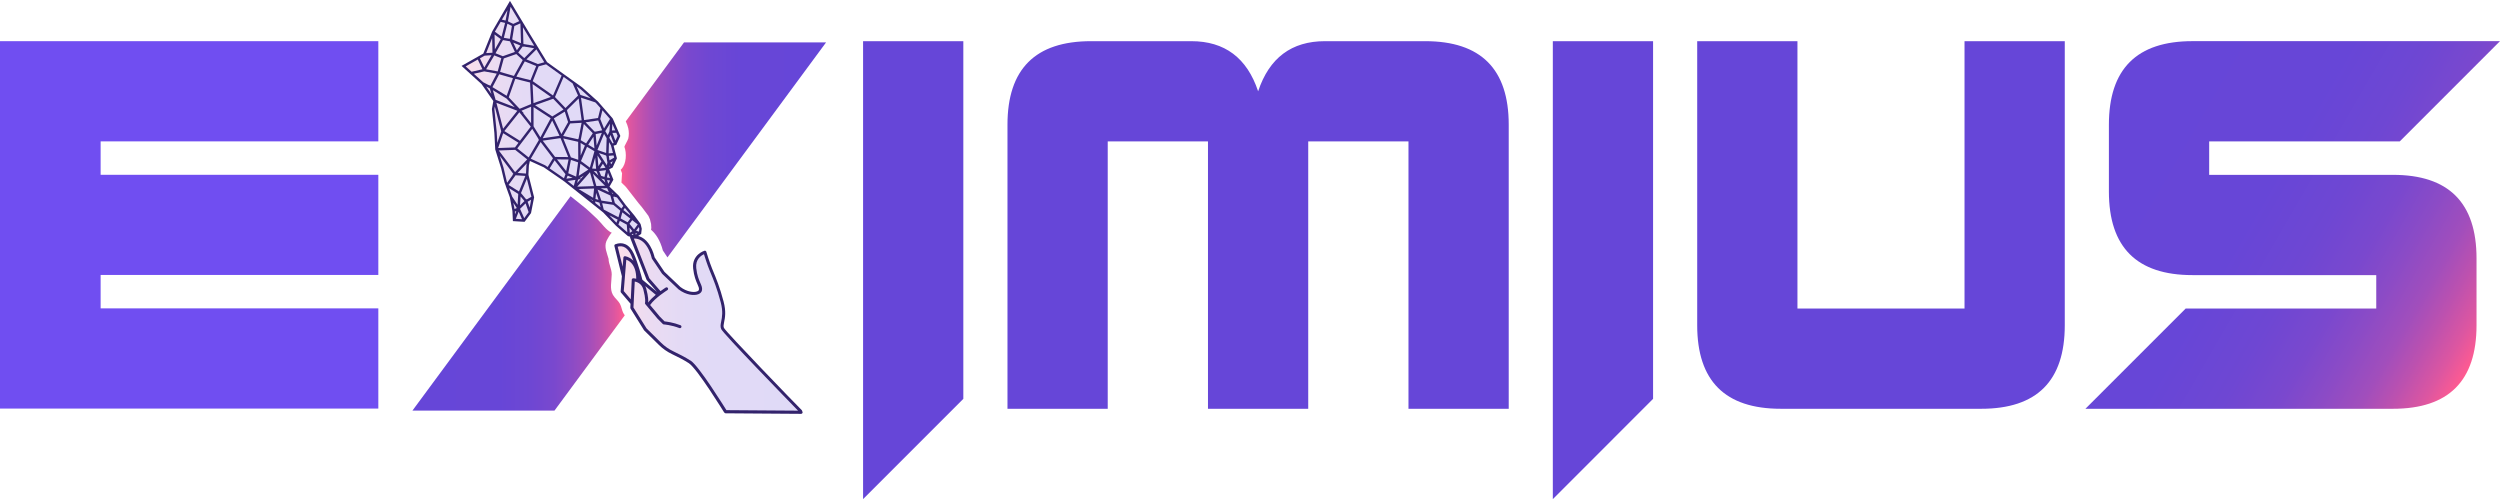
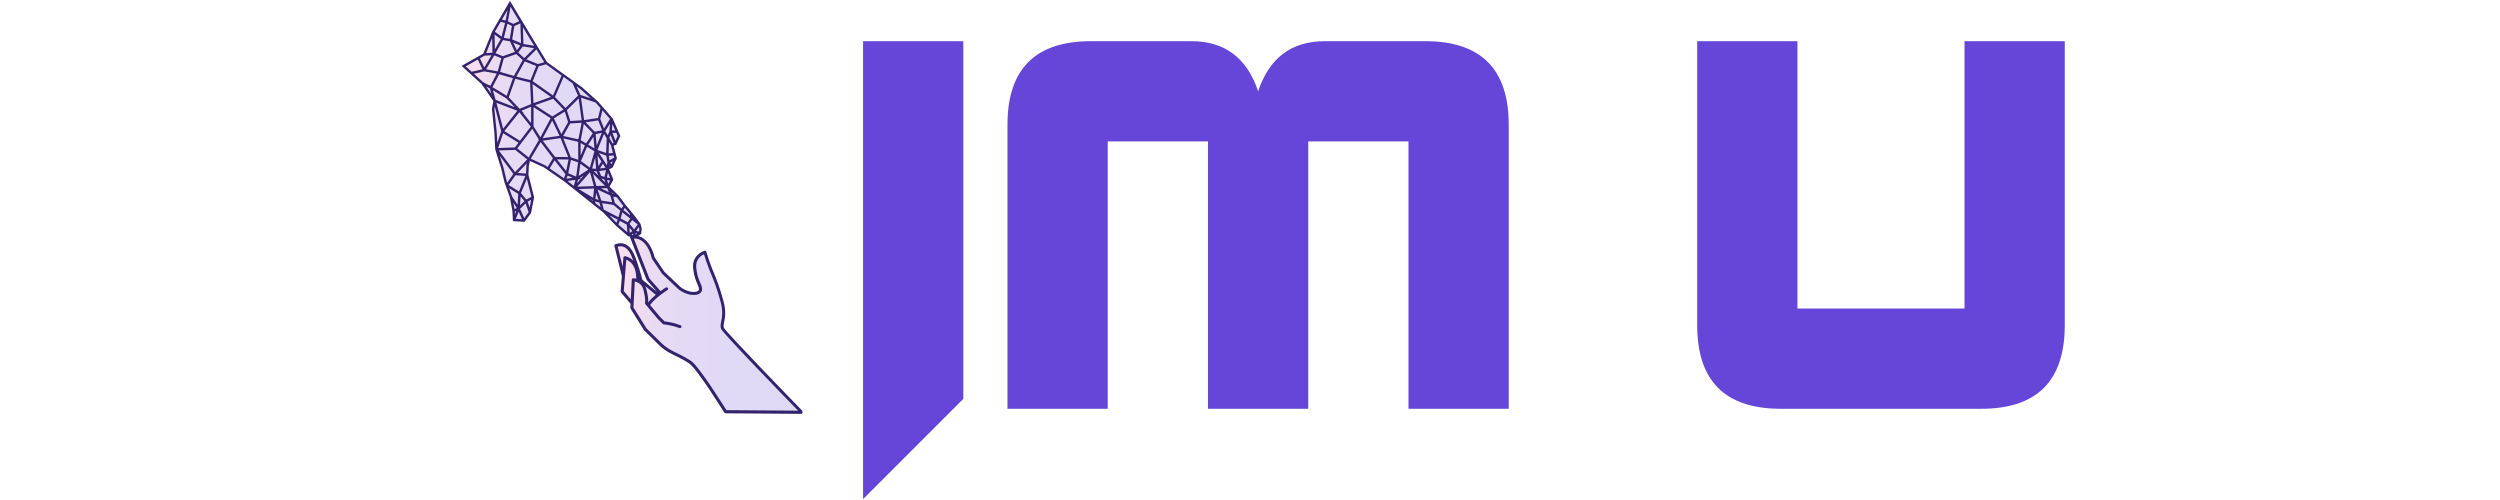
<svg xmlns="http://www.w3.org/2000/svg" xmlns:xlink="http://www.w3.org/1999/xlink" id="Layer_1" version="1.1" viewBox="0 0 1000 200">
  <defs>
    <style>
      .st0 {
        fill: url(#linear-gradient2);
      }

      .st1 {
        fill: #704ef1;
      }

      .st2 {
        fill: url(#linear-gradient1);
      }

      .st3 {
        fill: #33236c;
      }

      .st4 {
        fill: #6646d8;
      }

      .st5 {
        fill: url(#linear-gradient3);
        fill-rule: evenodd;
      }

      .st5, .st6 {
        opacity: .2;
      }

      .st6 {
        fill: url(#linear-gradient4);
      }

      .st7 {
        fill: url(#linear-gradient);
      }
    </style>
    <linearGradient id="linear-gradient" x1="839.28" y1="45.07" x2="994.88" y2="134.91" gradientUnits="userSpaceOnUse">
      <stop offset="0" stop-color="#6646d8" />
      <stop offset=".41" stop-color="#6746d7" />
      <stop offset=".56" stop-color="#6e47d3" />
      <stop offset=".67" stop-color="#7a48ce" />
      <stop offset=".75" stop-color="#8b4bc6" />
      <stop offset=".83" stop-color="#a14ebc" />
      <stop offset=".89" stop-color="#bc51af" />
      <stop offset=".95" stop-color="#dc56a1" />
      <stop offset="1" stop-color="#ff5b91" />
    </linearGradient>
    <linearGradient id="linear-gradient1" x1="248.26" y1="59.98" x2="330.42" y2="59.98" gradientUnits="userSpaceOnUse">
      <stop offset="0" stop-color="#ff5b91" />
      <stop offset=".05" stop-color="#dc56a1" />
      <stop offset=".11" stop-color="#bc51af" />
      <stop offset=".17" stop-color="#a14ebc" />
      <stop offset=".25" stop-color="#8b4bc6" />
      <stop offset=".33" stop-color="#7a48ce" />
      <stop offset=".44" stop-color="#6e47d3" />
      <stop offset=".59" stop-color="#6746d7" />
      <stop offset="1" stop-color="#6646d8" />
    </linearGradient>
    <linearGradient id="linear-gradient2" x1="164.96" y1="121.36" x2="249.89" y2="121.36" gradientUnits="userSpaceOnUse">
      <stop offset="0" stop-color="#6646d8" />
      <stop offset=".41" stop-color="#6746d7" />
      <stop offset=".56" stop-color="#6e47d3" />
      <stop offset=".67" stop-color="#7a48ce" />
      <stop offset=".75" stop-color="#8b4bc6" />
      <stop offset=".83" stop-color="#a14ebc" />
      <stop offset=".89" stop-color="#bc51af" />
      <stop offset=".95" stop-color="#dc56a1" />
      <stop offset="1" stop-color="#ff5b91" />
    </linearGradient>
    <linearGradient id="linear-gradient3" x1="185.43" y1="48.04" x2="256.21" y2="48.04" xlink:href="#linear-gradient1" />
    <linearGradient id="linear-gradient4" x1="246.29" y1="129.81" x2="320.7" y2="129.81" xlink:href="#linear-gradient1" />
  </defs>
-   <polygon class="st1" points="40.25 56.55 40.25 69.92 151.33 69.92 151.33 109.98 40.25 109.98 40.25 123.35 151.33 123.35 151.33 163.43 40.25 163.43 40.25 163.43 0 163.43 0 16.47 151.33 16.47 151.33 56.55 40.25 56.55" />
  <polygon class="st4" points="385.33 16.47 385.33 159.54 345.23 199.65 345.23 16.47 385.33 16.47" />
  <path class="st4" d="M529.97,16.47h40.1c22.28,0,33.42,11.14,33.42,33.42v113.62h-40.1V56.57h-40.1v106.94h-40.1V56.57h-40.1v106.94h-40.1V49.89c0-22.28,11.14-33.42,33.42-33.42h40.1c13.37,0,22.28,6.68,26.74,20.05,4.45-13.37,13.37-20.05,26.73-20.05Z" />
-   <polygon class="st4" points="661.23 16.47 661.23 159.54 621.13 199.65 621.13 16.47 661.23 16.47" />
  <path class="st4" d="M792.5,163.51h-80.2c-22.28,0-33.42-11.14-33.42-33.42V16.47h40.1v106.94h66.83V16.47h40.1v113.62c0,22.28-11.14,33.42-33.42,33.42Z" />
-   <path class="st7" d="M959.9,56.57h-76.23v13.37h73.52c22.28,0,33.42,11.14,33.42,33.42v26.73c0,22.28-11.14,33.42-33.42,33.42h-123.02l40.1-40.1h76.23v-13.37h-73.52c-22.28,0-33.42-11.14-33.42-33.42v-26.74c0-22.28,11.14-33.42,33.42-33.42h123.02l-40.1,40.1Z" />
  <g>
-     <path class="st2" d="M251.31,51.36c.3,1.34.3,2.75-.01,4.09-.11.48-1.61,3.12-1.55,3.28.95,2.42.86,6.79-1.18,8.88-.02.02-.3.31-.3.31l.55,1.37-.24,3.75,1.52,1.46.42.47,4.86,6.25,1.39,1.66,2.59,3.46.62,1.4.45,1.84.09,1.56-.1.78c1.87,1.58,3.63,4.14,4.72,8.27l1.84,2.77,63.44-85.99h-56.82l-23.29,31.57c.41.91.78,1.83,1,2.81Z" />
-     <path class="st0" d="M249.34,125.26c-.62-1.19-.73-2.58-1.38-3.76-.73-1.32-2.04-2.24-2.79-3.55-1.37-2.41-.51-5.4-.48-8.17.02-2.19-1.26-4.19-1.26-6.24-.62-2.31-1.84-4.7-.87-7.08.17-.43,1.82-3.48,2.21-3.3-2.34-1.07-4.06-3.81-5.88-5.57-2.14-2.05-4.3-4.09-6.65-5.89-1.35-1.04-2.68-2.13-4.01-3.21l-63.26,85.75h56.82l28.11-38.11c-.19-.29-.39-.57-.54-.87Z" />
-   </g>
+     </g>
  <g>
    <polygon class="st5" points="256.21 91.54 255.76 89.69 255.76 89.69 253.3 86.41 251.96 84.81 247.1 78.56 243.16 74.77 243.16 74.77 244.8 71.83 243.05 67.49 244.64 66.69 244.64 66.69 244.64 66.69 246.24 63.28 245.37 59.95 244.82 57.93 246.13 57.54 246.13 57.54 246.13 57.54 247.6 54.37 244.6 47.52 238.88 41 232.55 35.29 218.48 25.19 211.47 13.77 204 1.33 204 1.33 197.31 12.82 193.72 21.78 185.43 26.45 193.01 33.32 197.84 40.31 197.25 43.63 198.23 53.14 198.23 53.14 198.23 53.14 198.57 59.74 200.93 67.24 202.24 72.75 204.42 78.85 205.44 84.34 205.62 87.99 209.59 88.23 212.01 84.95 212.01 84.95 212.01 84.95 213.13 78.94 213.13 78.92 210.86 69.96 210.86 69.94 211.06 66.09 211.6 63.7 217.81 66.53 225.83 72.07 235.39 79.67 241.61 84.61 246.77 89.98 251.47 94.04 253.88 94.75 255.99 93.28 255.99 93.28 255.99 93.28 256.21 91.54" />
    <path class="st3" d="M244.51,46.72l-5.31-6.09-6.38-5.72-13.99-10.05-6.94-11.34-7.9-13.16-6.83,11.75-.17.3-.17.33-3.5,8.7-8.7,4.92,7.99,7.25,4.72,6.81-.57,3.2.98,9.55.35,6.59,2.37,7.59,1.33,5.57.41,1.13.09.22.04.19,1.61,4.48,1.02,5.42.2,4.09,4.68.28,2.57-3.5,1.22-6.2.02-.11-2.26-8.94v-.24s0-.26,0-.26l.17-3.29.39-1.81,5.59,2.55,7.7,5.31.24.2.22.13,3.52,2.81.24.19.37.29,11.42,9.1,5.2,5.4,4.55,3.94.23.16.38.1,2.37.74,2.48-1.74.24-2.05-.41-1.7-.1-.23-.18-.32-2.33-3.16-3.39-4.07-2.85-3.83-3.66-3.52,1.57-2.81-1.68-4.16,1.35-.67,1.74-3.72-1.33-5.07,1.07-.3,1.63-3.57-3.02-6.94M249.95,83.17l1.94,2.33.15.63-2.7-2.11.61-.85ZM246.8,78.99l2.52,3.39-.74,1.02-2.63-2.2-.65-2.48.24.11-.11-.24,1.37.39ZM245.36,77.58l-.46-.13-.26-.57.72.7ZM243.3,73.51l-.46-1.5,1.2.2-.74,1.31ZM237.18,69.48l4.83,4.83-3.46.09-1.37-4.92ZM239.4,79.93l-1.22-.35.26-2.44.96,2.79ZM231.48,70.35l.67-4.87,3.2,2.35-3.87,2.52ZM233.5,70.22l-1.11,1.24-.5-.22,1.61-1.02ZM213.42,50.49v-7.64l6.85,4.46-4.11,7.62-2.63-4.22.02-.04-.13-.17ZM207.74,44.89l4.57,5.77-4.33,5.66-6.24-3.89,6.01-7.53ZM201.24,51.49l-2.68-10.38,8.38,3.2-5.7,7.18ZM209.22,45.2l.35.13-.98-1.04,3.85-1.61v6.59l-3.22-4.07ZM207.85,43.52l-4.35-4.61,2.61-7.38,5.92,1.48.41,8.62-4.59,1.89ZM198.36,21l2.83-4.96,2.79.48,1.98,4.26-4.83,1.7-2.92-1.18.17-.3h-.02ZM201.54,15.11l1.41-5.61,1.81.87-.85,5.16-2.37-.41ZM205.28,17.04l2.85,1.17-1.39,1.91-1.46-3.09ZM201.52,23.37l5-1.74,2.57,2.39-3.52,6.35-5.53-1.61,1.48-5.4ZM212.2,32.06l-5.66-1.41,3.37-6.09,4.57,1.85-2.28,5.66ZM226.87,43.94l4.59-4.55,1.2,8.73-4.53.28-1.37-4.26.2-.11-.09-.09ZM243.73,52.66l-.63,1.44-1-1.63,1.89-3.02-.2,2.76v.21s-.07.25-.07.25ZM243.6,56.84l.76,1.26.83,3.11-1.74.13.15-4.5ZM241.79,70.77l-1.33-.44-.81-1.91,2.76-.35-.63,2.7ZM242.12,73.03l-1.63-1.65,1.26.39.37,1.26ZM238.53,68.57l.2.07.14.45.5,1.17-.76-.74-1.13-1.11.63.04.33-.02.09.13ZM238.27,53.64l2.46-.5-2.07,5.07-.39-4.57ZM239.36,66.5l-.37-4.33,1.57,2.39-1.2,1.94ZM241.16,65.48l1.04,1.63-2.26.28,1.22-1.91ZM239.53,61.21l2.92,1-.02.17h.11l.35,2.26.14.22-.11.15-.15,1.11-3.22-4.92ZM242.66,55.27l-.2,5.92-3.48-1.2,2.63-6.44,1.04,1.72ZM238.18,52.64h-.3l-.22-.17-3.42-3.55,5.05-.74,1.57,3.94-2.68.52ZM237.77,59.36l-2.48-1.5,2.09-3.18.39,4.68ZM237.12,53.29l-2.68,4.07-2.15-1.28,1.24-6.48,3.59,3.7ZM233.96,58.23l-1.7,4-.02-5.05,1.72,1.04ZM227.24,48.85l-2.68,4.79-3.02-6.31,4.37-2.68,1.33,4.2ZM223.8,54.32l-6.72.98,3.81-7.07,2.92,6.09ZM220.93,46.57l-6.9-4.5,7.25-2.57,4.13,4.31-4.48,2.76ZM213.4,41.26l-.37-7.64,7.33,5.16-6.96,2.48ZM224.21,55.25l3.07,7.57-5.24-.04-4.96-6.51,7.14-1.02ZM225.32,55.38l5.94,1.35.04,7.18-2.94-.98-3.05-7.55ZM231.26,55.47v.24l-5.98-1.33,2.79-5,4.57-.26-1.24,6.44-.13-.09ZM232.39,64.43l2.42-5.7,2.94,1.74-.04.11h.04l-1.81,6.46-3.55-2.61ZM238.07,63.04l.37,4.46-1.59-.09,1.22-4.37ZM242.84,75.27l.72,1.59-3.26-1.52,2.55-.07ZM244.01,71.2l-1.26-.22.44-1.87.83,2.09ZM243.67,66.63l.07-.41.2.28-.26.13ZM244.56,65.7l-.44-.63,1.02-.59-.59,1.22ZM245.67,63.04l-1.87,1.09-.28-1.81,1.91-.15.24.87ZM247.06,54.36l-.89,1.91-1.2-3.11,1.54-.04.54,1.24ZM244.95,49.55l1.15,2.61-1.33.02.17-2.63ZM245.49,57.23l-.46.13-1.33-2.24.52-1.15,1.26,3.26ZM243.99,47.57l-2.37,3.83-1.52-3.81.87-3.48,3.02,3.46ZM238.51,41.33l1.68,1.89-.98,3.98-5.57.83-1.24-8.96,5.7,1.87.41.39ZM232.22,35.67l4.07,3.66-4.13-1.37-1.54-3.46,1.61,1.18ZM229.04,33.36l2.18,4.87-5.03,4.98-4.2-4.4,3.46-8.05,3.59,2.59ZM224.65,30.21l-3.44,7.99-8.12-5.74,2.37-5.92,2.96-.81,6.22,4.48ZM217.73,24.9l-2.59.72-4.57-1.87,4-4,3.15,5.16ZM211.05,14.02l2.63,4.29-4.31-.7-.2-6.72,1.87,3.13ZM209.42,18.76v-.17l4.22.7-3.94,3.96-2.42-2.22,1.78-2.42.35.15ZM208.39,17.26l-3.52-1.48.87-5.37,2.42-1.07.24,7.92ZM203.19,8.43l1.04-5.74,3.46,5.77-2.39,1.09-2.11-1,.02-.11h-.02ZM203.02,4.01l-.78,4.2-1.48-.35,2.26-3.85ZM200.26,8.75l1.78.41-1.39,5.5-2.7-1.98,2.31-3.94ZM200.3,15.63l-2.35,4.13-.13-5.96,2.48,1.83ZM197.71,22.16l2.81,1.13-1.44,5.27-4.63-.85,3.26-5.55ZM196.86,15.22l.13,5.87-2.52.15,2.39-6.03ZM193.86,22.26l2.74-.17-2.87,4.92-1.76-3.68,1.89-1.07ZM186.27,26.55l4.85-2.74,1.85,3.89-4.33,1-2.37-2.15ZM189.53,29.51l4.16-.96,5,.91-2.55,4.87-.63-.39.04.13-2.26-1.17-3.76-3.39ZM194.49,34.62l1.44.74.63,2.24-2.07-2.98ZM199.67,29.71l5.51,1.57-2.5,7.03-5.7-3.46,2.7-5.14ZM197.15,36.08l5.48,3.35,3.26,3.44-7.64-2.94-1.11-3.85ZM198.71,53.08l-.96-9.42.17-1.04,2.57,9.92-1.57,4.63-.22-4.09ZM201.28,53.29l6.11,3.81-1.39,1.87-6.75.24,2.02-5.92ZM206.09,59.95l4.79,3.81-4.85,5.09-6.51-8.66,6.57-.24ZM210.74,65.33l-.17.74-.17,3.35-3.35-.24,3.7-3.85ZM202.72,72.64l-1.31-5.55-1.5-4.77,5.44,7.25-.44.46h.15l-2.2,3.07-.15-.46ZM206.22,70.11l3.92.26-2.55,6.22-4.16-2.61,2.79-3.87ZM208.24,78.58l1.54,1.85-1.78,1.74.24-3.59ZM204.87,78.64l-1.2-3.35,3.63,2.28-.26,4.35-2.18-3.29ZM205.33,81.12l1.39,2.09-.91.41-.48-2.5ZM205.94,84.65l.59-.26-.52,1.33-.07-1.07ZM206.33,87.54l1.13-2.87,1.35,3.02-2.48-.15ZM209.7,87.26l-1.68-3.72,2.22-2.18,1.22,3.5-1.76,2.39ZM211.88,83.06l-.83-2.37,1.41-.81-.59,3.18ZM212.57,78.71l-1.85,1.04-.07-.17-.17.17-2.09-2.52,2.35-5.72,1.83,7.2ZM211.48,62.98l-4.57-3.61,5.98-7.83,2.48,4-.09.02.3.39-4.11,7.03ZM218.01,66.09l-5.7-2.61,3.94-6.68,4.94,6.51-2.13,3.5-1.04-.72ZM225.58,71.31l-5.72-3.94,1.98-3.24,4.35,5.53-.61,1.65ZM222.8,63.76l4.61.04-.94,4.63-3.68-4.68ZM226.91,70.57h0l.2-.3,1.96.85-2.5.35.35-.89ZM229.5,74.36l-2.48-1.96,3.16-.46-.67,2.42ZM227.3,69.29l1.07-5.33,2.87.98-.78,5.7-3.16-1.35ZM231.18,72.01l.09.04.02-.28.96-.13-1.41,1.61.35-1.24ZM235.98,68.87l1.57,5.55h-.04v.02l-6.61.22,5.09-5.79ZM237.14,80.27v.15l-1.24-.98,1.24.74-.02.09h.02ZM237.25,79.1l-5.81-3.48,6.2-.22-.39,3.7ZM238.1,81.19l.02-.61,1.65.48.48,1.83-2.15-1.7ZM239.03,75.83l5.11,2.37.72,2.68-4.33-.65-1.5-4.4ZM240.86,81.38l.09.02-.04-.13,4.42.67,2.79,2.33-.74,2.63-5.87-3.07-.63-2.46ZM246.58,89.09l-2.85-2.96,3.33,1.72-.48,1.24ZM247.34,89.83l.59-1.5,2.79,1.52.2,3.07-3.57-3.09ZM251.04,88.91l-2.76-1.52-.02-.02.67-2.42,3.2,2.5-1.09,1.46ZM251.78,91.04l1.15,1.41-1.02.7-.13-2.11ZM252.61,93.87l.63-.44.07.63-.7-.2ZM253.63,91.76l-1.83-2.24,1.09-1.46,2.2,1.72-1.46,1.98ZM254.28,93.87l-.07-.63.67.22-.61.41ZM255.57,92.65l-1.13-.35,1.09-1.48.2.74-.15,1.09Z" />
  </g>
  <path class="st6" d="M320.7,164.91h-29.99l-12.44-17.85s-2.19-2.63-4.01-3.44c-1.83-.81-7.37-3.2-8.74-4.52s-7.37-7.34-7.37-7.34l-5.42-8.5-.09-2.25-4.01-4.63.63-7.13-2.96-11.02s3.43-1.92,5.7,1.95c2.27,3.86,4.15,11.47,4.15,11.47l6.65,6.08.87-.69-4.1-5.06-7.04-17.13s6.29-1.86,8.59,8.05l3.98,5.99,6.44,6.32s4.28,3.56,8.2,1.62c0,0,1.53-.12-.63-4.73s-1.41-8.44.15-9.37l2.52-1.89,3.35,8.53s3.77,9.88,3.89,12.43c0,0,.84,3.74.12,7.1,0,0-.84,2.22.3,3.23l31.26,32.79Z" />
  <path class="st3" d="M320.87,164.49c0-.16-.05-.32-.18-.44-2.26-2.2-30.39-31.33-31.11-32.88-.28-.61-.14-1.3.07-2.35.36-1.75.85-4.16-.21-8.18-1.5-5.71-3.03-9.4-4.15-12.09-.15-.37-.3-.71-.43-1.04-1.08-2.65-2.32-6.75-2.33-6.8-.1-.32-.44-.51-.76-.41-.05.02-1.3.4-2.48,1.45-1.1.99-2.35,2.76-2.04,5.63.34,3.13,1.14,4.96,1.73,6.3.42.95.69,1.58.59,2.2-.06.35-.41.56-.7.67-1.39.56-4.2.14-6.68-1.73l-6.42-6.09-3.93-5.81c-.12-.53-.63-2.6-1.82-4.6-1.85-3.11-4.44-4.51-7.48-4.05-.18.03-.35.14-.44.3-.09.16-.11.36-.04.53l6.54,16.76c.03.07.06.13.11.18l4.11,4.72-5.88-4.88c-.29-1.13-1.74-6.7-3.37-10.31-.89-1.97-2.06-3.28-3.47-3.89-1.21-.53-2.58-.52-3.97.02-.29.11-.45.42-.37.72l2.99,12.09-.5,6.06c-.01.16.04.32.14.45l3.82,4.48-.08,1.61c0,.13.03.25.09.36l5.37,8.6s.06.08.09.11l5.88,5.79c1.54,1.52,3.31,2.76,5.27,3.69,1.99.94,4.76,2.34,6.71,3.62,3.37,2.22,14.05,19.61,14.11,19.68.03.03.07.04.1.07.11.16.27.29.48.29l30.19.22h0c.34,0,.62-.27.62-.62,0-.17-.07-.31-.17-.42ZM262.31,117.92c-1.12.93-2.25,2-3.05,3.09.1-.71.1-2.3-.74-5.49-.11-.4-.25-.75-.4-1.08l4.19,3.48ZM249.06,106.67l-1.98-8c2.23-.62,4.08.55,5.37,3.4.31.69.62,1.46.92,2.27-.09-.09-.18-.19-.27-.28-1.46-1.36-2.99-1.57-3.06-1.58-.17-.02-.33.03-.46.13-.13.11-.21.26-.22.43l-.3,3.62ZM252.7,111.9l-.39,7.82-2.81-3.3,1.02-12.54c.46.17,1.11.49,1.75,1.08,1.47,1.37,2.23,3.63,2.22,6.53-.65-.16-1.14-.18-1.17-.18-.33,0-.6.26-.62.58ZM276.22,144.25c-2.01-1.32-4.84-2.75-6.86-3.71-1.83-.87-3.49-2.03-4.93-3.45l-5.82-5.74-5.23-8.37.52-10.37c.96.18,2.81.84,3.44,3.22.99,3.77.71,5.06.68,5.19-.11.22-.05.43.1.62l4.87,5.81s.02.03.04.04l2.09,2.1c.1.11.24.17.39.18.03,0,3.05.22,6.24,1.46.31.12.67-.03.79-.35.12-.32-.03-.67-.35-.79-2.87-1.12-5.56-1.45-6.36-1.53l-1.92-1.93-3.87-4.62c1.93-2.85,6.86-5.93,6.91-5.96.29-.18.38-.56.2-.84s-.56-.38-.84-.2c-.09.05-.96.6-2.11,1.44l-4.48-5.14-6.2-15.9c2.19-.06,4.03,1.12,5.46,3.51,1.25,2.08,1.7,4.33,1.71,4.36.02.08.05.16.09.22l4.03,5.97s.05.07.09.1l6.49,6.16s.03.03.05.04c3.02,2.28,6.21,2.59,7.91,1.91.82-.33,1.34-.9,1.45-1.62.16-.98-.21-1.83-.68-2.89-.55-1.26-1.31-2.99-1.63-5.94-.38-3.49,1.96-5.02,3.09-5.54.39,1.27,1.32,4.17,2.18,6.27.14.33.28.68.43,1.05,1.1,2.66,2.62,6.3,4.1,11.93.98,3.74.52,5.98.19,7.62-.24,1.19-.44,2.13.01,3.11.87,1.88,26.35,28.13,30.73,32.6l-28.66-.21c-.86-1.32-10.89-17.56-14.31-19.82Z" />
</svg>